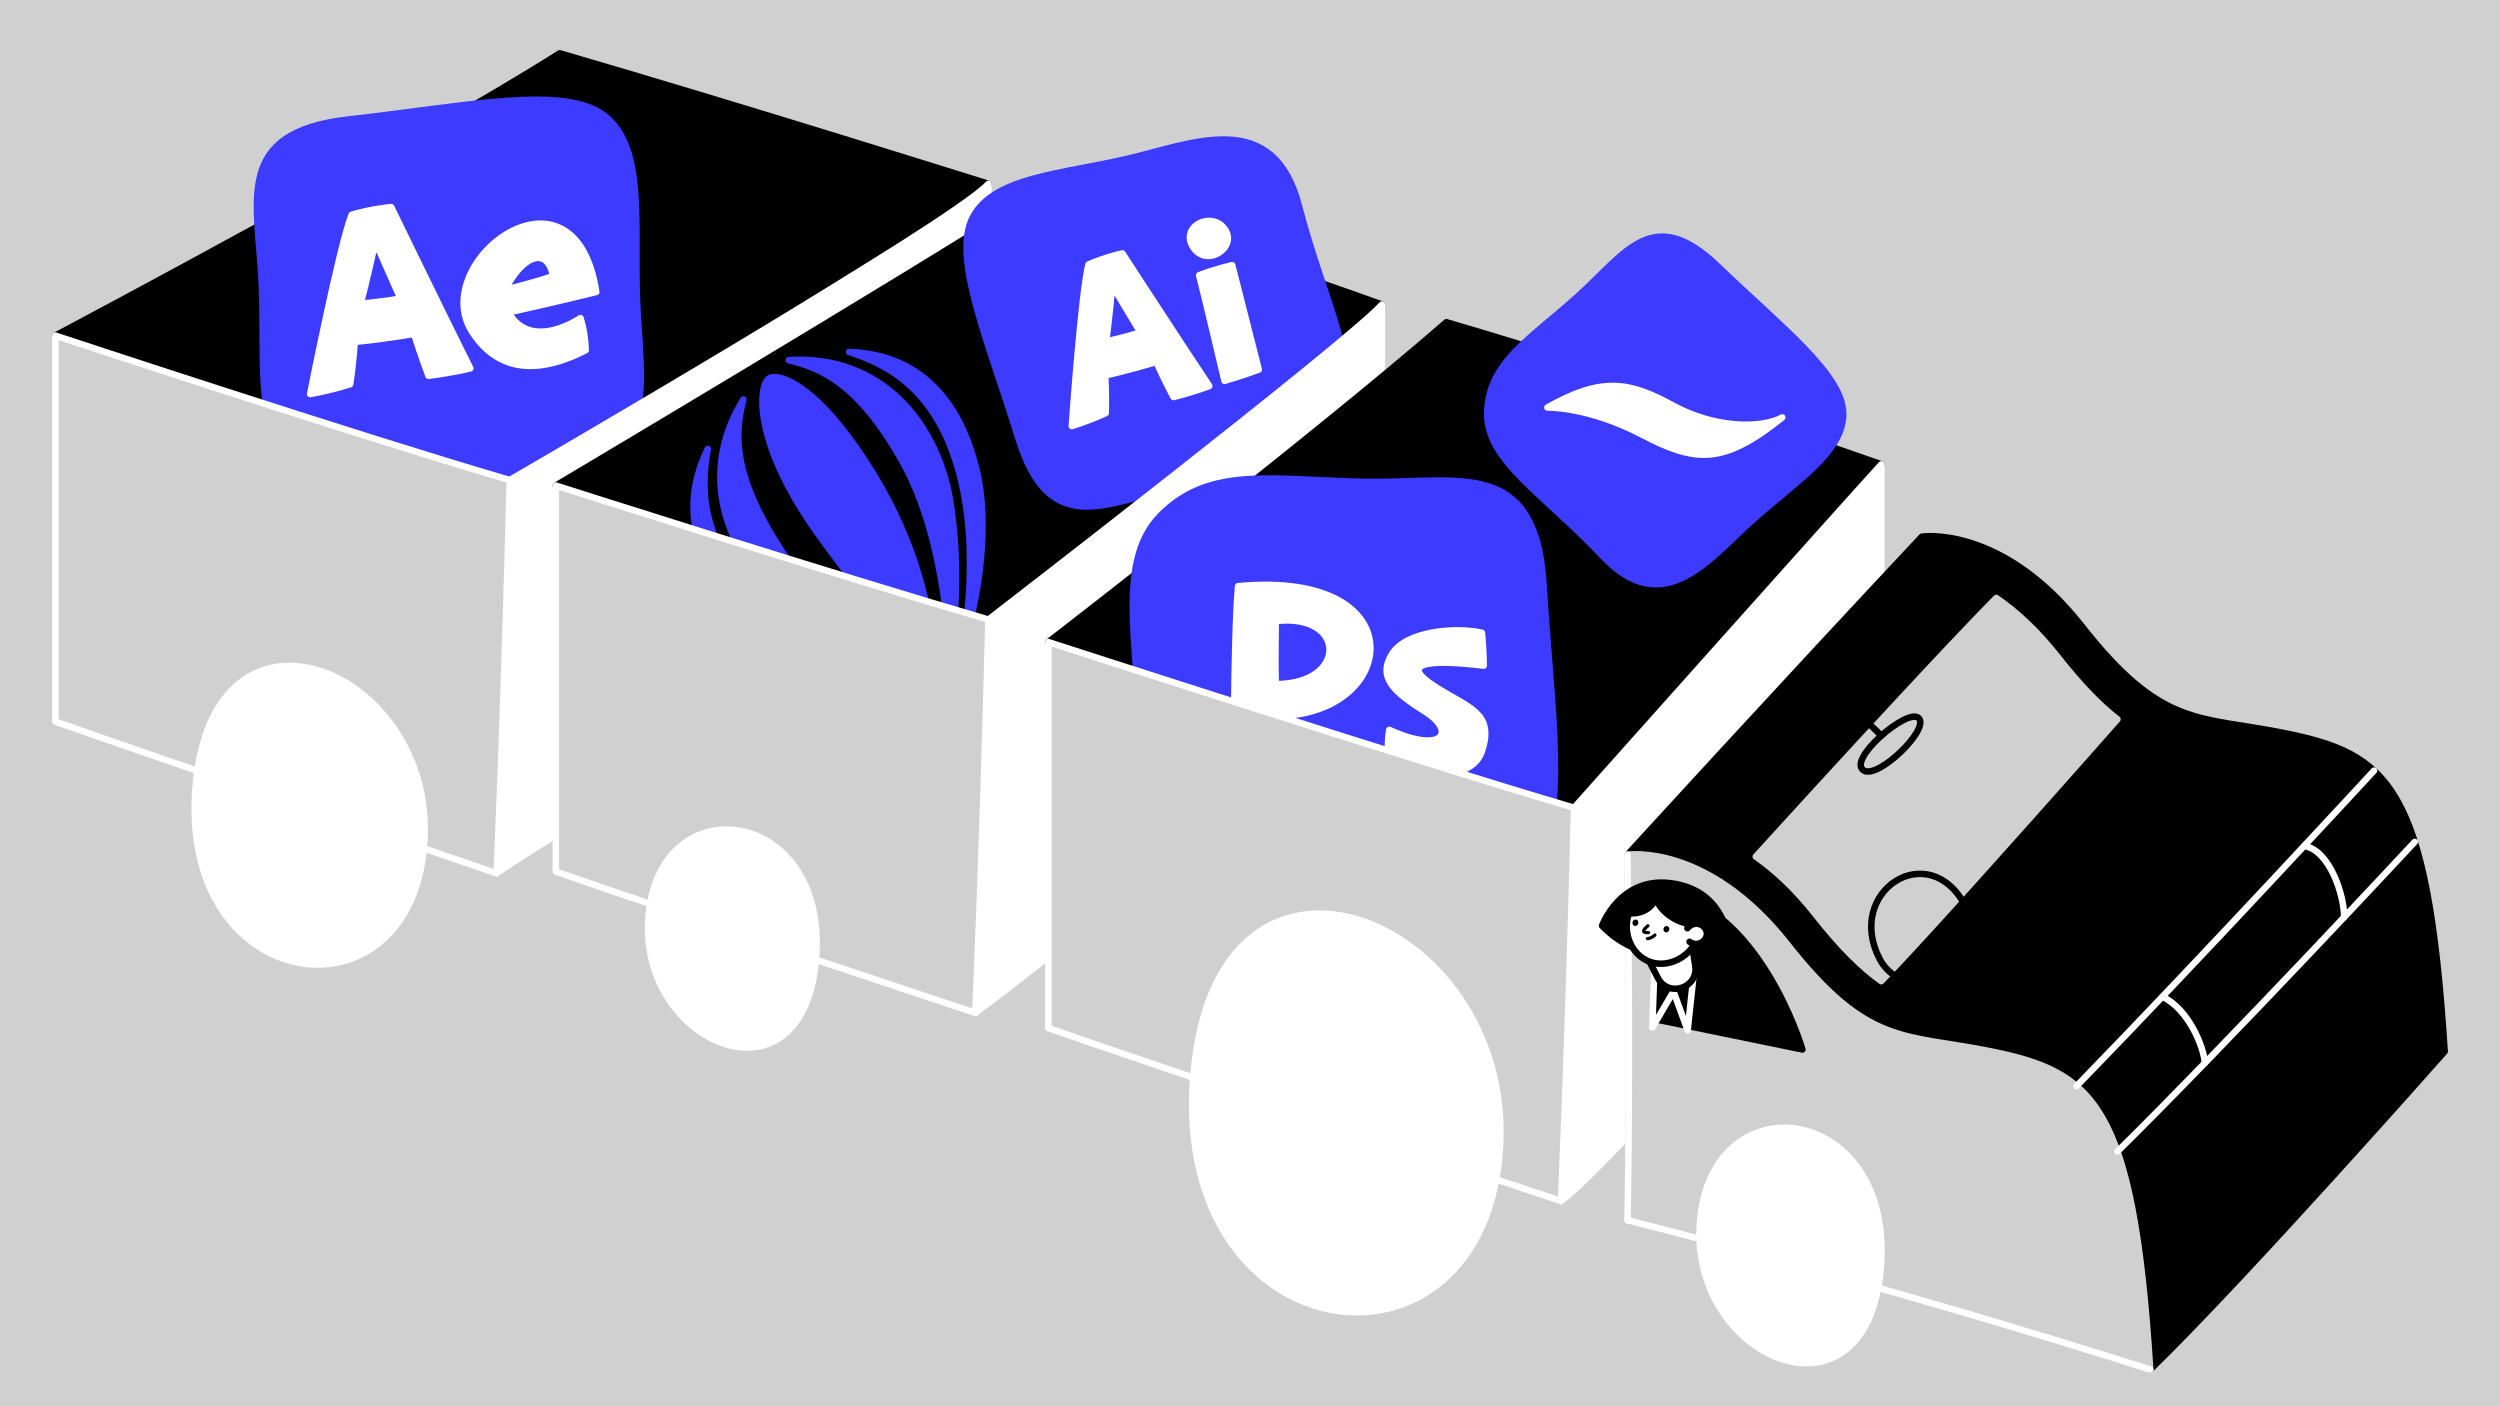
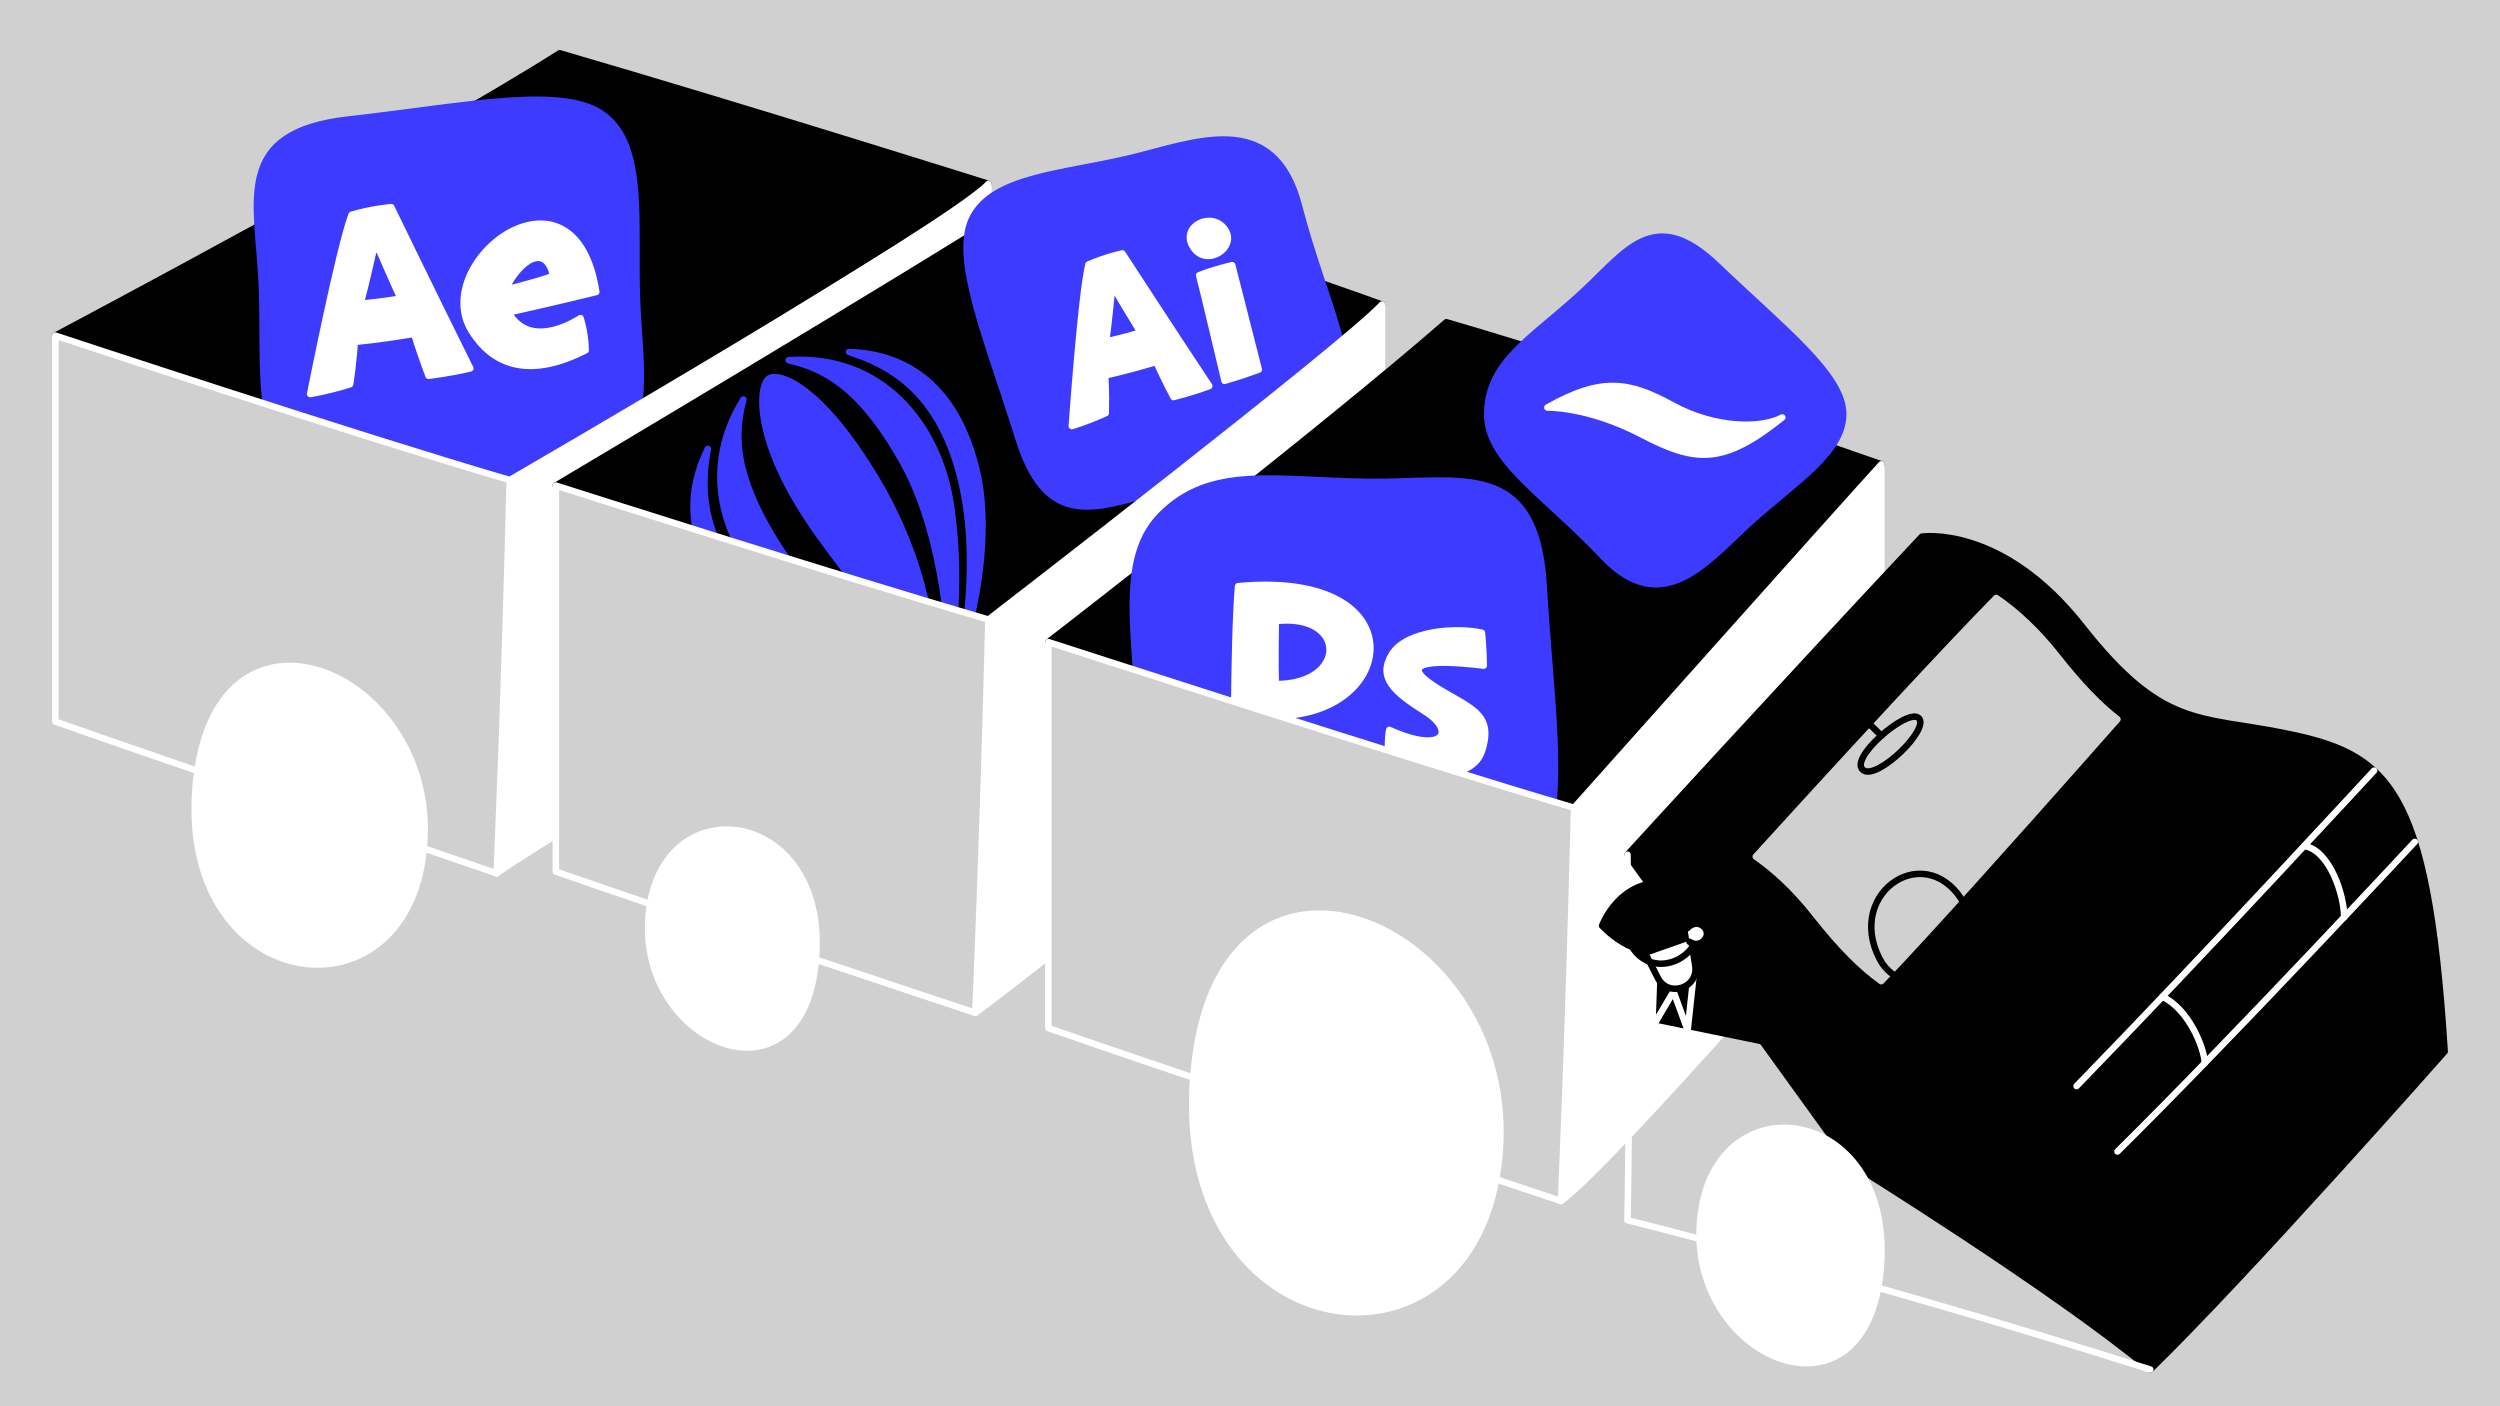
<svg xmlns="http://www.w3.org/2000/svg" width="1920" height="1080" viewBox="0 0 1920 1080" fill="none">
  <rect width="1920" height="1080" fill="#D0D0D0" />
  <g clip-path="url(#clip0_202_68571)">
    <rect y="2.5" width="1920" height="1075" rx="25" fill="#D0D0D0" />
    <path d="M42.5 257.743C42.5 257.743 323.471 108.816 429.814 40.914C570.747 81.915 759.119 141.209 759.119 141.209L391.497 368.677L42.5 257.743Z" fill="black" stroke="black" stroke-width="5" stroke-linecap="round" stroke-linejoin="round" />
    <path d="M232.678 366.357C194.489 332.655 203.73 285.673 201.132 219.925C198.525 154.176 178.005 101.74 268.17 91.707C358.33 81.678 434.182 64.631 464.904 89.412C495.63 114.199 486.972 171.998 489.219 230.787C491.461 289.579 509.248 364.153 420.404 369.704C331.565 375.261 269.208 398.598 232.678 366.357Z" fill="#3D3BFF" stroke="#3D3BFF" stroke-width="5" stroke-linecap="round" stroke-linejoin="round" />
    <path d="M300.475 159.07C300.475 159.07 285.18 160.394 270.012 164.979C260.365 190.252 238.204 302.601 238.204 302.601C238.204 302.601 251.434 300.532 268.869 295.094C271.664 277.072 272.396 262.565 272.396 262.565C272.396 262.565 290.423 261.042 318.027 256.402C323.415 273.834 329.128 288.603 329.128 288.603C329.128 288.603 348.352 286.148 361.19 282.896C339.576 239.647 300.47 159.074 300.47 159.074L300.475 159.07ZM276.964 233.226C281.346 217.319 288.311 185.575 288.311 185.575C288.311 185.575 301.086 215.005 307.639 229.295C292.612 231.898 276.964 233.226 276.964 233.226Z" fill="white" stroke="white" stroke-width="5" stroke-linecap="round" stroke-linejoin="round" />
    <path d="M457.925 224.226C450.071 173.165 420.422 163.893 393.451 177.349C366.476 190.809 344.8 227.021 362.491 254.673C380.181 282.326 408.595 290.01 449.803 268.988C449.431 254.555 445.805 244.275 445.805 244.275C445.805 244.275 407.932 270.472 390.543 240.003C390.543 240.003 432.42 230.593 457.925 224.226ZM424.808 211.917C410.428 217.177 388.117 222.425 388.117 222.425C399.562 198.689 419.63 187.042 424.808 211.917Z" fill="white" stroke="white" stroke-width="5" stroke-linecap="round" stroke-linejoin="round" />
    <path d="M391.497 368.676C391.497 368.676 730.934 171.954 759.119 141.209V439.719C759.119 439.719 421.455 641.975 381.431 670.707C341.408 579.003 391.497 368.676 391.497 368.676Z" fill="white" stroke="white" stroke-width="5" stroke-linecap="round" stroke-linejoin="round" />
    <path d="M42.5 257.744C42.5 257.744 272.925 334.005 391.497 368.685C387.023 548.78 381.431 670.716 381.431 670.716C381.431 670.716 115.207 579.915 42.5 554.182V257.744Z" fill="#D0D0D0" stroke="white" stroke-width="5" stroke-linecap="round" stroke-linejoin="round" />
    <path d="M325.957 645.014C318.217 788.793 137.403 766.692 150.158 605.164C162.918 443.637 333.042 513.369 325.957 645.014Z" fill="white" stroke="white" stroke-width="5" stroke-linecap="round" stroke-linejoin="round" />
    <path d="M268.944 635.717C266.135 687.621 200.611 679.643 205.233 621.335C209.856 563.026 271.512 588.195 268.944 635.717Z" fill="white" stroke="white" stroke-width="5" stroke-linecap="round" stroke-linejoin="round" />
    <path d="M426.881 372.918C426.881 372.918 691.083 215.971 797.419 148.068C938.351 189.07 1061.34 233.907 1061.34 233.907L759.11 475.832L426.881 372.918Z" fill="black" stroke="black" stroke-width="5" stroke-linecap="round" stroke-linejoin="round" />
    <path d="M1026.18 321.712C1003.37 360.461 961.105 360.3 904.563 373.56C848.016 386.814 806.016 413.373 782.218 336.885C758.42 260.398 730.939 197.492 747.274 166.708C763.608 135.925 815.146 133.764 865.724 121.981C916.301 110.199 977.951 82.312 997.641 158.403C1017.33 234.494 1048 284.646 1026.18 321.712H1026.18Z" fill="#3D3BFF" stroke="#3D3BFF" stroke-width="5" stroke-linecap="round" stroke-linejoin="round" />
    <path d="M861.977 194.623C861.977 194.623 848.722 197.463 835.944 203.147C830.262 226.349 823.166 327.206 823.166 327.206C823.166 327.206 834.525 323.942 849.199 317.263C849.67 301.164 848.728 288.376 848.728 288.376C848.728 288.376 864.35 285.06 888.016 277.956C894.64 292.635 901.271 304.946 901.271 304.946C901.271 304.946 917.841 300.687 928.723 296.423C905.057 260.909 861.977 194.618 861.977 194.618V194.623ZM849.509 262.174C851.606 247.753 854.226 219.182 854.226 219.182C854.226 219.182 868.642 243.563 875.944 255.357C863.069 259.288 849.509 262.174 849.509 262.174Z" fill="white" stroke="white" stroke-width="5" stroke-linecap="round" stroke-linejoin="round" />
    <path d="M920.955 211.406C932.4 206.762 946.322 203.67 946.322 203.67C946.322 203.67 962.719 267.726 966.741 283.818C954.365 288.462 940.444 292.486 940.444 292.486C940.444 292.486 923.121 219.142 920.955 211.406Z" fill="white" stroke="white" stroke-width="5" stroke-linecap="round" stroke-linejoin="round" />
    <path d="M915.693 188.813C907.058 173.427 930.85 161.892 940.75 176.123C950.649 190.353 925.593 206.452 915.693 188.813Z" fill="white" stroke="white" stroke-width="5" stroke-linecap="round" stroke-linejoin="round" />
    <path d="M712.685 539.826C712.685 539.826 726.815 530.665 740.921 521.287C747.85 529.672 752.603 539.886 752.603 539.886C752.603 539.886 739.316 550.397 732.811 556.825C720.035 546.542 712.689 539.818 712.689 539.818L712.685 539.826Z" fill="#3D3BFF" stroke="#3D3BFF" stroke-width="5" stroke-linecap="round" stroke-linejoin="round" />
    <path d="M717.986 515.544C717.986 515.544 719.109 445.296 673.464 368.64C630.615 296.667 598.572 285.842 590.687 290.552C582.802 295.262 577.017 338.481 628.556 410.424C680.095 482.366 717.983 515.552 717.983 515.552L717.986 515.544Z" fill="#3D3BFF" stroke="#3D3BFF" stroke-width="5" stroke-linecap="round" stroke-linejoin="round" />
    <path d="M729.005 503.944C729.005 503.944 727.514 416.319 693.646 355.43C659.778 294.541 630.449 282.545 605.71 276.639C676.119 271.879 721.673 324.704 730.639 390.314C739.605 455.924 729.005 503.944 729.005 503.944Z" fill="#3D3BFF" stroke="#3D3BFF" stroke-width="5" stroke-linecap="round" stroke-linejoin="round" />
    <path d="M738.283 501.483C738.283 501.483 754.165 429.783 737.036 364.472C719.907 299.161 681.859 279.845 652.066 270.315C726.558 272.759 744.445 338.697 749.986 361.004C759.911 400.968 752.746 457.907 738.28 501.491L738.283 501.483Z" fill="#3D3BFF" stroke="#3D3BFF" stroke-width="5" stroke-linecap="round" stroke-linejoin="round" />
    <path d="M713.754 522.413C713.754 522.413 637.066 479.932 599.21 421.447C561.353 362.963 564.526 331.437 570.934 306.832C533.652 366.731 558.905 431.744 612.644 470.477C666.375 509.207 713.757 522.405 713.757 522.405L713.754 522.413Z" fill="#3D3BFF" stroke="#3D3BFF" stroke-width="5" stroke-linecap="round" stroke-linejoin="round" />
    <path d="M707.217 529.447C707.217 529.447 636.437 509.788 586.805 463.987C537.17 418.195 537.988 375.544 543.563 344.772C510.734 411.658 560.559 458.42 577.65 473.785C608.28 501.312 661.924 521.737 707.209 529.443L707.217 529.447Z" fill="#3D3BFF" stroke="#3D3BFF" stroke-width="5" stroke-linecap="round" stroke-linejoin="round" />
    <path d="M759.118 475.832C759.118 475.832 1033.16 264.652 1061.35 233.907V532.417C1061.35 532.417 789.076 749.131 749.052 777.862C709.029 686.158 759.118 475.832 759.118 475.832Z" fill="white" stroke="white" stroke-width="5" stroke-linecap="round" stroke-linejoin="round" />
    <path d="M426.881 372.918C426.881 372.918 640.538 441.152 759.11 475.832C754.636 655.927 749.044 777.862 749.044 777.862C749.044 777.862 499.588 695.081 426.881 669.356V372.918Z" fill="#D0D0D0" stroke="white" stroke-width="5" stroke-linecap="round" stroke-linejoin="round" />
    <path d="M497.894 707.01C503.565 602.076 636.033 618.206 626.689 736.094C617.34 853.982 492.703 803.089 497.894 707.01Z" fill="white" stroke="white" stroke-width="5" stroke-linecap="round" stroke-linejoin="round" />
    <path d="M544.992 717.079C546.527 688.702 582.351 693.064 579.823 724.942C577.296 756.821 543.588 743.06 544.992 717.079Z" fill="white" stroke="white" stroke-width="5" stroke-linecap="round" stroke-linejoin="round" />
    <path d="M805.115 493.123C805.115 493.123 1016.34 330.028 1110.82 247.47C1251.75 288.472 1444.88 356.631 1444.88 356.631L1208.92 620.344L805.124 493.123H805.115Z" fill="black" stroke="black" stroke-width="5" stroke-linecap="round" stroke-linejoin="round" />
    <path d="M891.318 395.982C929.763 356.655 979.9 369.227 1050.94 370.066C1121.97 370.905 1179.63 351.676 1185.49 449.484C1191.34 547.292 1205.54 630.056 1177.13 661.828C1148.73 693.599 1086.87 681.057 1023.36 680.218C959.847 679.38 878.458 694.43 877.365 598.292C876.272 502.154 854.542 433.602 891.318 395.982Z" fill="#3D3BFF" stroke="#3D3BFF" stroke-width="5" stroke-linecap="round" stroke-linejoin="round" />
    <path d="M950.857 450.217C947.107 493.071 947.646 608.76 947.646 608.76H979.773C979.773 588.939 981.914 549.837 981.914 549.837C1074.55 548.227 1087.4 437.353 950.857 450.21V450.217ZM979.773 525.426C979.235 511.723 979.773 476.994 979.773 476.994C1034.39 470.569 1035.46 525.426 979.773 525.426Z" fill="white" stroke="white" stroke-width="5" stroke-linecap="round" stroke-linejoin="round" />
    <path d="M1138.12 485.995C1138.12 485.995 1139.48 499.952 1139.48 511.184C1094.22 505.741 1075.16 509.822 1101.37 526.842C1127.57 543.862 1147.99 546.925 1138.12 576.884C1128.25 606.843 1066.99 590.16 1066.99 590.16C1066.99 590.16 1064.61 572.459 1066.99 560.538C1108.85 579.602 1118.38 561.556 1094.56 546.58C1070.74 531.604 1057.81 520.365 1069.04 502.319C1080.27 484.273 1118.73 481.555 1138.13 485.98L1138.12 485.995Z" fill="white" stroke="white" stroke-width="5" stroke-linecap="round" stroke-linejoin="round" />
    <path d="M1142.19 316.706C1143.26 278.195 1175.03 260.803 1211.97 227.44C1248.9 194.078 1269.42 156.755 1318.93 204.267C1368.43 251.78 1415.08 287.579 1415.57 317.434C1416.05 347.287 1378.29 370.262 1345.22 400.044C1312.15 429.825 1277.45 476.286 1231.18 427.371C1184.92 378.457 1141.16 353.538 1142.19 316.702L1142.19 316.706Z" fill="#3D3BFF" stroke="#3D3BFF" stroke-width="5" stroke-linecap="round" stroke-linejoin="round" />
    <path d="M1188.39 312.965C1230.16 289.243 1251.41 293.158 1284.42 311.247C1317.43 329.336 1352.99 329.172 1368.79 320.607C1323.18 357.204 1302.27 355.315 1261 333.738C1219.73 312.161 1188.39 312.967 1188.39 312.967L1188.39 312.965Z" fill="white" stroke="white" stroke-width="5" stroke-linecap="round" stroke-linejoin="round" />
    <path d="M1208.92 620.344C1208.92 620.344 1416.68 387.375 1444.87 356.63V655.14C1444.87 655.14 1238.87 893.643 1198.84 922.374C1158.82 830.67 1208.91 620.344 1208.91 620.344H1208.92Z" fill="white" stroke="white" stroke-width="5" stroke-linecap="round" stroke-linejoin="round" />
    <path d="M805.115 493.123C805.115 493.123 1090.34 585.664 1208.92 620.344C1204.44 800.439 1198.85 922.375 1198.85 922.375C1198.85 922.375 877.823 815.285 805.115 789.561V493.123Z" fill="#D0D0D0" stroke="white" stroke-width="5" stroke-linecap="round" stroke-linejoin="round" />
    <path d="M1152.04 880C1141.67 1071.93 899.373 1042.43 916.465 826.803C933.564 611.175 1161.54 704.263 1152.04 880Z" fill="white" stroke="white" stroke-width="5" stroke-linecap="round" stroke-linejoin="round" />
    <path d="M1065.9 861.583C1063.09 913.487 997.564 905.509 1002.19 847.201C1006.81 788.892 1068.47 814.062 1065.9 861.583Z" fill="white" stroke="white" stroke-width="5" stroke-linecap="round" stroke-linejoin="round" />
    <path d="M1753.79 562.897C1688.04 549.749 1660.27 559.177 1598.85 481.019C1537.44 402.86 1476.01 412.147 1476.01 412.147C1370.41 524.58 1249.89 656.433 1249.89 656.433L1421.09 893.403C1421.09 893.403 1577.89 990.642 1651.38 1051.81C1723.67 981.702 1877.5 807.523 1877.5 807.523C1864.48 602.2 1833.73 578.887 1753.79 562.906V562.897Z" fill="black" stroke="black" stroke-width="5" stroke-linecap="round" stroke-linejoin="round" />
    <path d="M1579.98 504.166C1564 483.835 1548.03 469.428 1533.13 459.221C1514.35 478.276 1486.73 507.62 1458.17 538.365C1414.21 585.696 1368 636.341 1348.42 657.865C1362.99 668.014 1378.56 682.206 1394.13 702.015C1413.65 726.861 1429.77 742.843 1444.8 753.53C1452.85 745.229 1463.46 733.87 1475.6 720.664C1523.87 668.13 1596.18 586.434 1626.22 552.392C1612.45 541.787 1597.61 526.584 1579.98 504.166Z" fill="#D0D0D0" stroke="#D0D0D0" stroke-width="5" stroke-linecap="round" stroke-linejoin="round" />
-     <path d="M1249.89 656.432C1249.89 656.432 1311.31 647.153 1372.73 725.304C1434.16 803.454 1461.92 794.034 1527.68 807.182C1607.62 823.164 1638.36 846.485 1651.38 1051.8C1432.1 982.207 1249.89 937.138 1249.89 937.138C1249.89 937.138 1252.45 826.163 1249.89 656.424V656.432Z" fill="#D0D0D0" stroke="#D0D0D0" stroke-width="5" stroke-linecap="round" stroke-linejoin="round" />
    <path d="M1249.89 656.432V656.424C1252.45 826.163 1249.89 937.138 1249.89 937.138C1249.89 937.138 1432.1 982.207 1651.38 1051.8" stroke="white" stroke-width="5" stroke-linecap="round" stroke-linejoin="round" />
    <path d="M1271.29 683.25L1274.18 783.405L1384.24 805.99C1384.24 805.99 1350.72 691.419 1271.3 683.25H1271.29Z" fill="black" stroke="black" stroke-width="5" stroke-linecap="round" stroke-linejoin="round" />
    <path d="M1270.55 743.614L1268.96 789.13L1285.25 761.443L1296.11 791.227L1301.09 745.08" stroke="white" stroke-width="5" stroke-linecap="round" stroke-linejoin="round" />
    <path d="M1230.42 710.98C1269.9 752.305 1327.75 724.816 1327.75 724.816C1327.75 724.816 1326.36 683.383 1282.41 678.214C1243.93 673.69 1230.41 710.98 1230.41 710.98H1230.42Z" fill="black" stroke="black" stroke-width="5" stroke-linecap="round" stroke-linejoin="round" />
    <path d="M1263.37 731.733L1273.22 751.037C1281.1 766.479 1304.61 758.857 1301.96 741.725L1298.49 719.397L1263.38 731.733H1263.37Z" fill="white" stroke="black" stroke-width="5" stroke-linecap="round" stroke-linejoin="round" />
-     <path d="M1301.94 724.038C1295.63 735.877 1281.23 742.993 1268.24 739.042C1259.4 736.349 1253.22 729.149 1250.64 720.641C1248.92 714.941 1248.81 708.645 1250.61 702.729C1255.1 687.974 1270.7 679.664 1285.46 684.155C1299.15 688.322 1307.31 702.066 1304.81 715.819" fill="white" />
    <path d="M1301.94 724.038C1295.63 735.877 1281.23 742.993 1268.24 739.042C1259.4 736.349 1253.22 729.149 1250.64 720.641C1248.92 714.941 1248.81 708.645 1250.61 702.729C1255.1 687.974 1270.7 679.664 1285.46 684.155C1299.15 688.322 1307.31 702.066 1304.81 715.819" stroke="black" stroke-width="5" stroke-linecap="round" stroke-linejoin="round" />
    <path d="M1265.59 711.03C1260.89 714.932 1261.4 716.556 1266.03 716.224" stroke="black" stroke-width="2.5" stroke-linecap="round" stroke-linejoin="round" />
    <path d="M1280.75 713.93C1280.95 713.259 1280.69 712.596 1280.17 712.43C1279.65 712.264 1279.05 712.679 1278.85 713.35C1278.65 714.021 1278.91 714.684 1279.43 714.849C1279.95 715.015 1280.55 714.601 1280.75 713.93Z" fill="black" stroke="black" stroke-width="2.5" stroke-linecap="round" stroke-linejoin="round" />
    <path d="M1256.94 708.967C1257.14 708.296 1256.88 707.633 1256.36 707.468C1255.84 707.302 1255.24 707.716 1255.04 708.387C1254.84 709.058 1255.1 709.721 1255.62 709.887C1256.14 710.053 1256.74 709.638 1256.94 708.967Z" fill="black" stroke="black" stroke-width="2.5" stroke-linecap="round" stroke-linejoin="round" />
    <path d="M1265.24 720.831C1265.24 720.831 1267.57 721.137 1270.96 718.138" stroke="black" stroke-width="2.5" stroke-linecap="round" stroke-linejoin="round" />
    <path d="M1303.71 709.953C1285.05 710.532 1272.91 696.1 1271.98 689.854C1264.41 705.429 1247.47 700.864 1247.47 700.864L1253.73 688.611L1274.89 680.301L1294.73 687.087L1303.87 703.582L1303.72 709.944L1303.71 709.953Z" fill="black" stroke="black" stroke-width="5" stroke-linecap="round" stroke-linejoin="round" />
    <path d="M1297.56 723.3C1298.42 723.888 1299.39 724.36 1300.42 724.675C1304.57 725.935 1309.35 723.259 1310.61 719.116C1311.87 714.974 1309.13 710.931 1304.99 709.672C1301.82 708.71 1298.05 710.243 1295.88 712.869" fill="white" />
    <path d="M1297.56 723.3C1298.42 723.888 1299.39 724.36 1300.42 724.675C1304.57 725.935 1309.35 723.259 1310.61 719.116C1311.87 714.974 1309.13 710.931 1304.99 709.672C1301.82 708.71 1298.05 710.243 1295.88 712.869" stroke="black" stroke-width="5" stroke-linecap="round" stroke-linejoin="round" />
    <path d="M1594.81 834.092C1694.1 732.023 1823.24 591.861 1823.24 591.861" stroke="white" stroke-width="5" stroke-linecap="round" stroke-linejoin="round" />
    <path d="M1626.22 884.347C1714.75 796.918 1854.52 646.582 1854.52 646.582" stroke="white" stroke-width="5" stroke-linecap="round" stroke-linejoin="round" />
    <path d="M1660.72 765.469C1680.66 774.781 1692.69 804.167 1693.31 816.429" stroke="white" stroke-width="5" stroke-linecap="round" stroke-linejoin="round" />
    <path d="M1769.61 649.68C1789.31 652.862 1800.49 687.981 1800.29 704.426" stroke="white" stroke-width="5" stroke-linecap="round" stroke-linejoin="round" />
    <path d="M1443.65 736.646C1416.41 684.435 1481.59 642.456 1509.49 695.901C1537.39 749.347 1463.48 774.648 1443.65 736.646Z" stroke="black" stroke-width="5" stroke-linecap="round" stroke-linejoin="round" />
    <path d="M1431.59 591.861C1442.81 598.116 1482.1 559.998 1473.63 551.531C1465.17 543.064 1417.57 584.057 1431.59 591.861Z" stroke="black" stroke-width="5" stroke-linecap="round" stroke-linejoin="round" />
    <path d="M1431.59 552.044L1444.87 564.977" stroke="black" stroke-width="5" stroke-linecap="round" stroke-linejoin="round" />
    <path d="M1305.41 941.646C1311.54 828.334 1454.58 845.751 1444.49 973.052C1434.4 1100.35 1299.81 1045.4 1305.41 941.646Z" fill="white" stroke="white" stroke-width="5" stroke-linecap="round" stroke-linejoin="round" />
    <path d="M1356.27 952.523C1357.93 921.881 1396.61 926.591 1393.88 961.014C1391.15 995.438 1354.75 980.579 1356.27 952.523Z" fill="white" stroke="white" stroke-width="5" stroke-linecap="round" stroke-linejoin="round" />
  </g>
  <defs>
    <clipPath id="clip0_202_68571">
      <rect y="2.5" width="1920" height="1075" rx="25" fill="white" />
    </clipPath>
  </defs>
</svg>